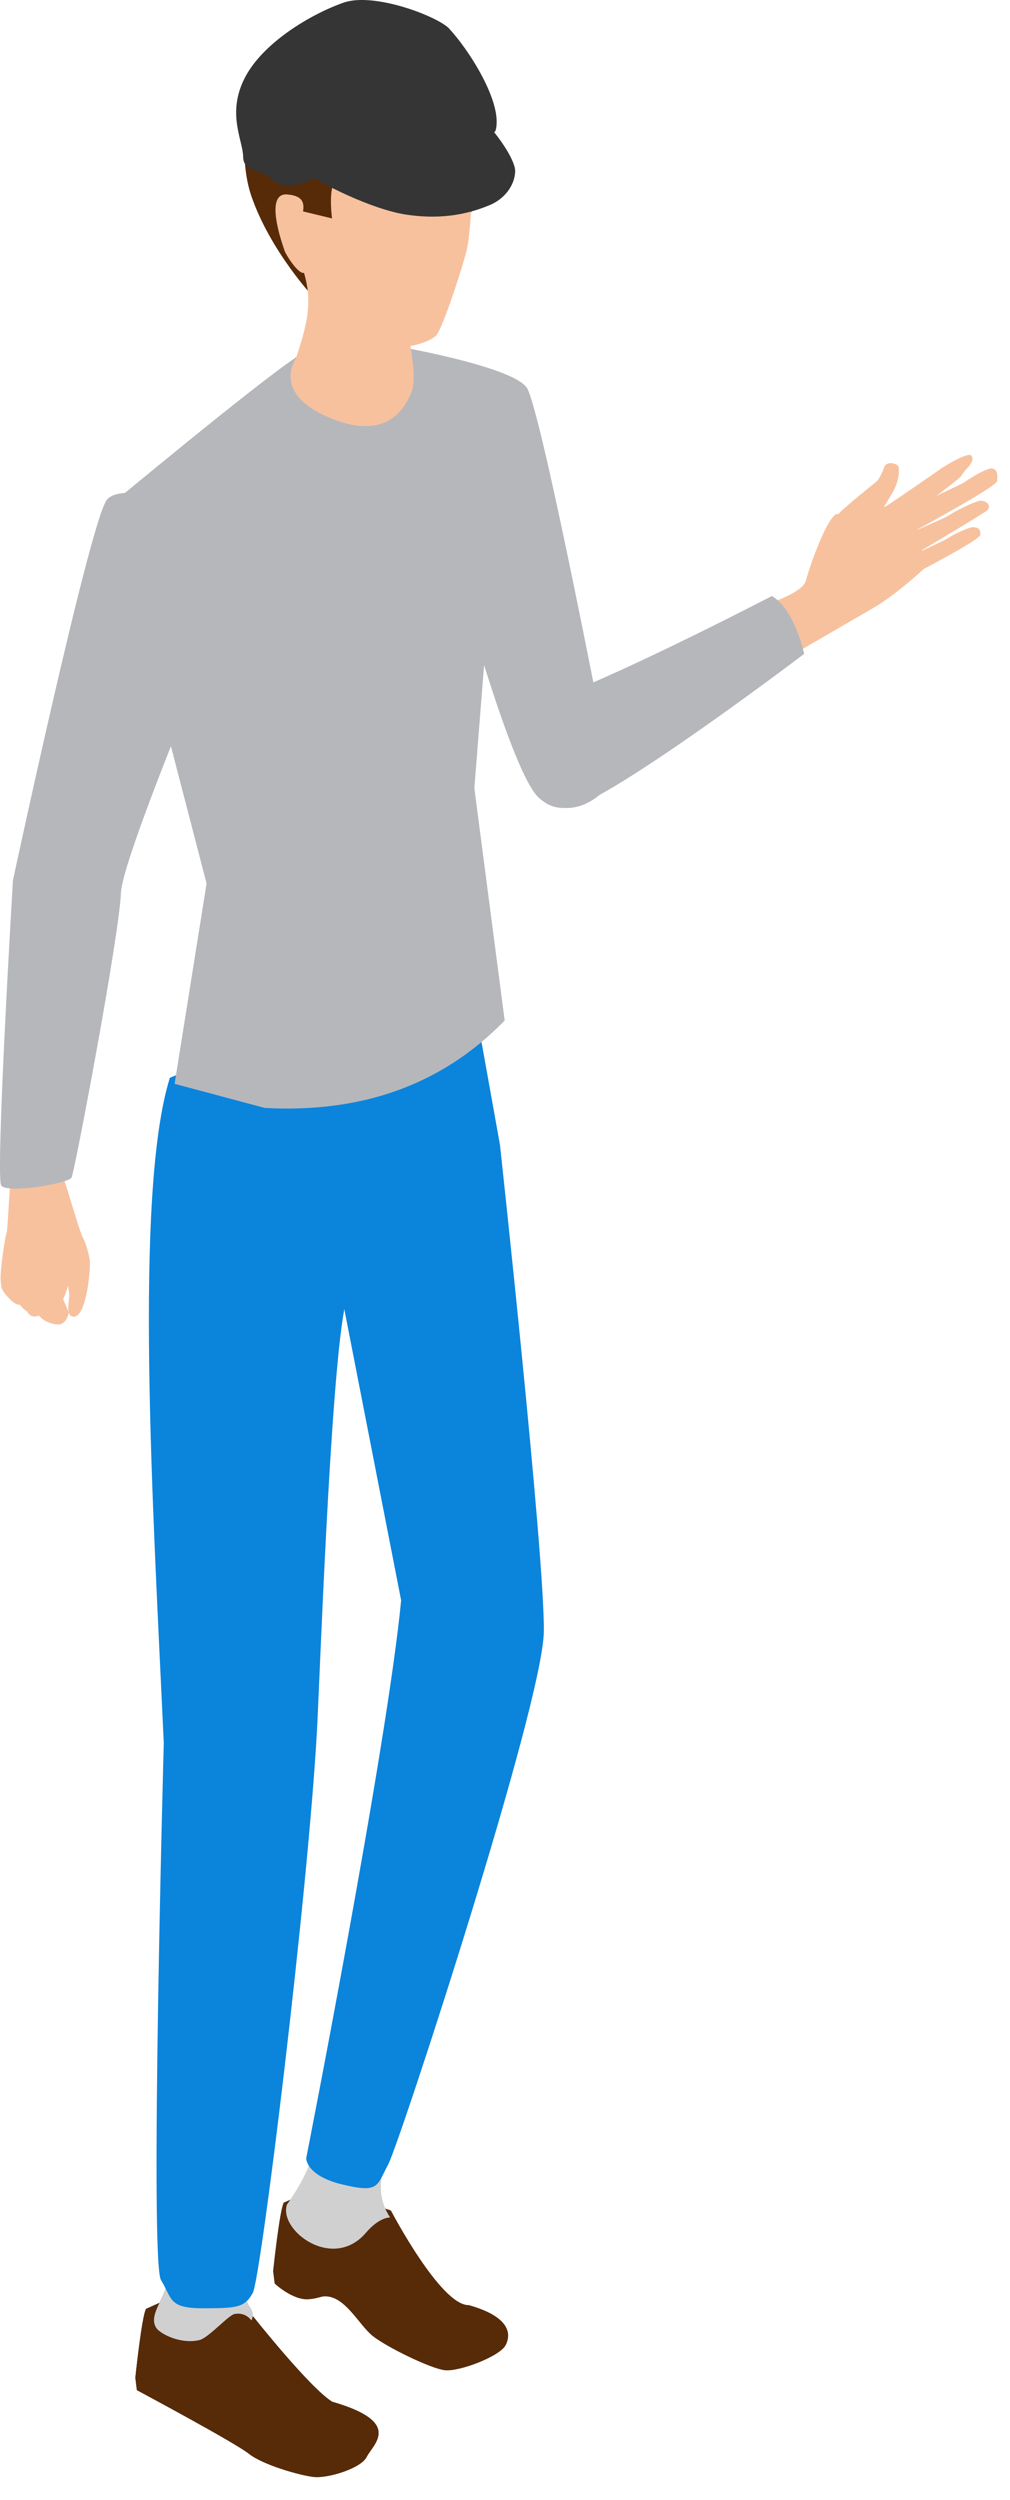
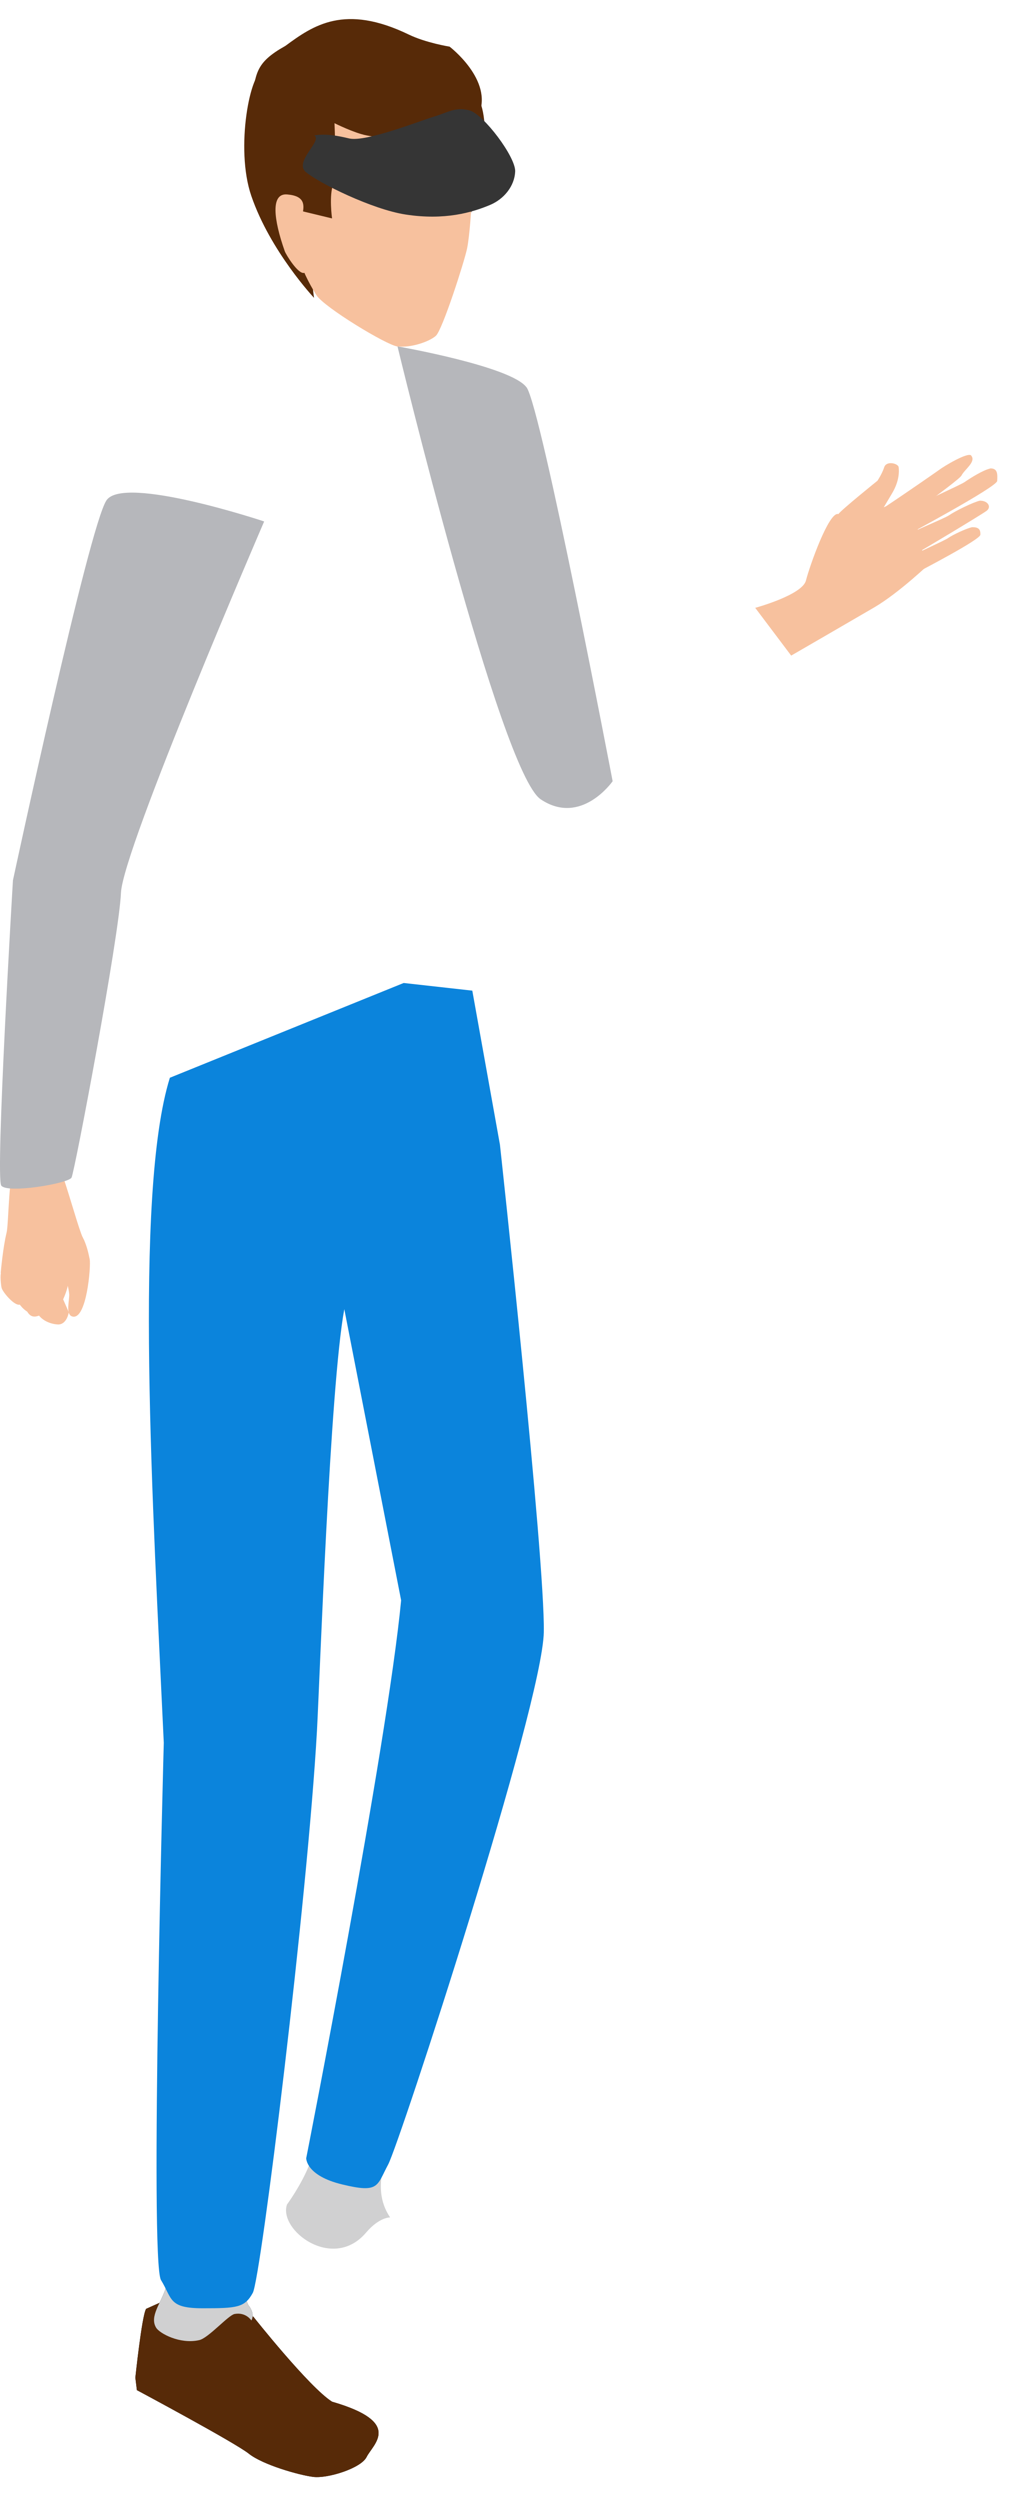
<svg xmlns="http://www.w3.org/2000/svg" width="38" height="94" viewBox="0 0 38 94" fill="none">
  <path d="M5.493 86.817C5.334 87.093 5.092 89.398 5.092 89.398L5.15 89.866C5.15 89.866 8.839 91.838 9.361 92.255C9.883 92.673 11.249 93.062 11.788 93.129C12.327 93.195 13.58 92.807 13.793 92.381C14.035 91.896 15.184 91.078 12.494 90.301C11.637 89.762 9.532 87.105 9.532 87.105L6.842 86.207L5.489 86.813L5.493 86.817Z" fill="#1E252B" />
  <path d="M9.369 86.711C9.106 86.356 9.106 84.514 9.173 83.883L6.433 83.156C6.324 84.363 6.307 85.813 6.236 86.034C6.053 86.602 5.618 87.095 5.873 87.517C6.002 87.734 6.775 88.152 7.498 87.985C7.844 87.906 8.588 87.049 8.826 87.003C9.252 86.924 9.457 87.246 9.457 87.246C9.457 87.246 9.611 87.033 9.369 86.703V86.711Z" fill="#1E252B" />
  <path d="M5.493 86.817C5.334 87.093 5.092 89.398 5.092 89.398L5.15 89.866C5.15 89.866 8.839 91.838 9.361 92.255C9.883 92.673 11.249 93.062 11.788 93.129C12.327 93.195 13.58 92.807 13.793 92.381C14.035 91.896 15.184 91.078 12.494 90.301C11.637 89.762 9.532 87.105 9.532 87.105L6.842 86.207L5.489 86.813L5.493 86.817Z" fill="#572A08" />
  <path d="M9.369 86.711C9.106 86.356 9.106 84.514 9.173 83.883L6.433 83.156C6.324 84.363 6.307 85.813 6.236 86.034C6.053 86.602 5.618 87.095 5.873 87.517C6.002 87.734 6.775 88.152 7.498 87.985C7.844 87.906 8.588 87.049 8.826 87.003C9.252 86.924 9.457 87.246 9.457 87.246C9.457 87.246 9.611 87.033 9.369 86.703V86.711Z" fill="#D0D0D1" />
-   <path d="M10.676 82.814C10.518 83.09 10.275 85.391 10.275 85.391L10.334 85.859C10.334 85.859 11.023 86.507 11.629 86.448C11.959 86.419 12.055 86.344 12.222 86.34C12.986 86.327 13.5 87.409 14.018 87.827C14.54 88.244 16.19 89.051 16.729 89.117C17.268 89.184 18.809 88.599 19.026 88.173C19.269 87.693 19.102 87.083 17.64 86.67C16.583 86.699 14.707 83.111 14.707 83.111L12.021 82.217L10.672 82.818L10.676 82.814Z" fill="#572A08" />
  <path d="M15.037 79.555C13.425 79.346 12.096 78.724 11.975 79.376C11.917 79.68 11.933 80.658 11.628 81.414C11.323 82.174 10.797 82.888 10.797 82.888C10.467 83.849 12.518 85.416 13.771 83.945C14.277 83.352 14.678 83.373 14.678 83.373C13.876 82.178 14.653 80.854 15.037 79.555Z" fill="#D0D0D1" />
  <path d="M6.057 85.727C6.487 86.429 6.337 86.788 7.624 86.788C8.91 86.788 9.207 86.767 9.512 86.207C9.817 85.647 11.575 71.358 11.926 65.063C12.026 63.237 12.415 52.122 12.954 49.223L15.092 60.171C14.562 65.702 11.521 81.145 11.521 81.145C11.521 81.145 11.5 81.805 12.887 82.135C14.274 82.469 14.173 82.185 14.604 81.383C15.034 80.581 20.41 64.127 20.46 61.366C20.51 58.605 18.81 43.041 18.81 43.041L17.77 37.247L15.188 36.959L6.391 40.522C5.03 44.887 5.756 56.729 6.162 65.526C6.162 65.526 5.627 85.025 6.057 85.727Z" fill="#0B84DC" />
  <path d="M19.813 14.569C19.253 13.775 14.955 13.023 14.955 13.023C14.955 13.023 18.819 29.034 20.344 30.054C21.868 31.073 23.05 29.373 23.05 29.373C23.05 29.373 20.373 15.363 19.813 14.565V14.569Z" fill="#B6B7BB" />
  <path d="M31.543 19.328C31.664 19.161 33.013 18.075 33.013 18.075C33.013 18.075 33.185 17.821 33.268 17.566C33.352 17.311 33.794 17.424 33.811 17.566C33.832 17.741 33.832 18.092 33.569 18.539C33.301 18.986 33.009 19.504 32.729 19.867C32.566 20.08 31.643 20.122 31.547 19.328H31.543Z" fill="#F7C19E" />
  <path d="M33.756 20.74C33.623 20.815 33.288 21.012 33.18 21.116C33.021 21.267 32.946 21.463 33.038 21.622C33.117 21.764 33.364 21.843 33.522 21.793C33.664 21.747 34.09 21.538 34.241 21.509L33.761 20.744L33.756 20.74Z" fill="#F7A094" />
  <path d="M33.847 19.955C33.714 20.03 33.442 20.131 33.317 20.214C33.137 20.34 32.974 20.49 33.037 20.661C33.096 20.816 33.288 20.874 33.455 20.849C33.601 20.828 33.973 20.774 34.148 20.682L33.847 19.951V19.955Z" fill="#F7A094" />
  <path d="M37.255 17.616C36.988 17.674 36.508 17.975 36.299 18.121C36.111 18.25 34.69 18.869 34.515 19.011C34.306 19.337 33.375 20.435 33.847 20.268C34.097 20.134 37.506 18.309 37.518 18.083C37.531 17.837 37.543 17.607 37.259 17.611L37.255 17.616Z" fill="#F7C19E" />
  <path d="M36.876 18.822C36.609 18.881 35.924 19.223 35.715 19.369C35.527 19.499 34.291 19.988 34.115 20.13C33.906 20.456 33.998 20.974 34.474 20.806C34.725 20.673 36.922 19.353 37.119 19.207C37.315 19.06 37.165 18.822 36.876 18.826V18.822Z" fill="#F7C19E" />
  <path d="M36.571 19.822C36.346 19.872 35.84 20.111 35.669 20.232C35.515 20.34 34.328 20.858 34.182 20.975C34.007 21.247 34.086 21.677 34.479 21.539C34.688 21.426 36.872 20.294 36.885 20.107C36.897 19.902 36.814 19.818 36.576 19.822H36.571Z" fill="#F7C19E" />
  <path d="M34.63 19.433L34.187 18.693C33.606 18.936 33.067 19.153 32.854 19.207C31.927 19.454 31.538 19.328 31.538 19.328C31.188 19.228 30.461 21.279 30.323 21.826C30.185 22.373 28.414 22.854 28.414 22.854L29.767 24.65C29.767 24.65 32.324 23.171 32.9 22.833C33.832 22.286 34.997 21.17 34.997 21.17C34.997 21.17 34.274 20.377 34.625 19.433H34.63Z" fill="#F7C19E" />
  <path d="M36.542 17.127C36.417 16.985 35.498 17.54 35.343 17.661C35.285 17.703 34.245 18.43 33.305 19.056L33.969 19.796C34.002 19.583 34.303 19.366 34.541 19.161C35.314 18.576 36.124 17.987 36.178 17.874C36.291 17.649 36.738 17.36 36.538 17.127H36.542Z" fill="#F7C19E" />
-   <path d="M29.04 22.41C29.904 22.903 30.255 24.586 30.255 24.586C30.255 24.586 23.973 29.348 21.855 30.234C19.545 31.199 18.814 27.043 20.969 26.215C23.839 25.117 29.04 22.41 29.04 22.41Z" fill="#B6B7BB" />
-   <path d="M11.101 13.462C9.527 14.518 4.088 19.042 4.088 19.042L7.772 33.219L6.569 40.751L9.961 41.657C13.57 41.853 16.607 40.818 18.988 38.37L17.847 29.635L18.67 19.243C18.67 19.243 17.655 15.684 16.348 14.372C15.124 13.14 12.668 12.396 11.093 13.457L11.101 13.462Z" fill="#B6B7BB" />
  <path d="M2.147 45.867C2.782 46.135 3.141 46.155 3.375 47.346C3.425 47.592 3.263 49.664 2.715 49.497C2.456 49.418 2.623 48.854 2.603 48.653C2.552 48.114 2.285 47.667 1.989 47.225C1.604 46.653 1.784 46.36 2.147 45.871V45.867Z" fill="#F7C19E" />
  <path d="M2.522 47.964C2.697 48.173 2.376 48.854 2.376 48.854L2.589 49.339C2.589 49.339 2.518 49.819 2.167 49.798C1.816 49.777 1.327 49.556 1.315 49.034C1.311 48.787 1.469 48.177 1.553 47.973C1.691 47.634 2.284 47.559 2.501 47.931C2.459 47.977 2.418 47.981 2.522 47.96V47.964Z" fill="#F7C19E" />
  <path d="M3.173 46.649C2.901 46.239 2.133 42.868 1.632 42.781C1.393 42.739 0.779 43.612 0.587 43.75C0.324 43.938 0.328 46.026 0.249 46.34C0.107 46.916 0.028 47.848 0.028 47.848C0.028 47.848 0.09 48.37 0.404 48.428C0.629 48.47 0.871 48.541 1.105 48.549C1.824 48.57 2.275 48.119 2.776 47.63C3.094 47.317 3.261 46.937 3.169 46.653L3.173 46.649Z" fill="#F7C19E" />
  <path d="M0.608 48.403C0.52 49.038 1.022 49.314 1.022 49.314C1.206 49.623 1.435 49.489 1.715 49.351C1.715 49.351 1.736 48.265 1.289 47.94C0.846 47.86 0.637 48.14 0.608 48.403Z" fill="#F7C19E" />
  <path d="M0.542 48.219C0.279 48.579 0.968 49.456 1.027 49.18C1.09 48.888 0.96 48.867 0.897 48.566C0.826 48.228 0.684 48.119 0.542 48.219Z" fill="#F7C19E" />
  <path d="M0.621 48.237C0.529 48.124 0.203 47.878 0.053 47.865C-0.01 47.861 0.036 48.367 0.066 48.442C0.137 48.626 0.554 49.11 0.746 49.052C0.939 48.993 0.838 48.513 0.621 48.241V48.237Z" fill="#F7C19E" />
  <path d="M2.692 44.276C2.575 44.498 0.274 44.886 0.048 44.577C-0.182 44.264 0.487 33.099 0.487 33.099C0.487 33.099 3.348 19.769 4.008 18.809C4.664 17.848 9.939 19.606 9.939 19.606C9.939 19.606 4.622 31.908 4.551 33.571C4.48 35.233 2.809 44.055 2.692 44.276Z" fill="#B6B7BB" />
  <path d="M15.408 2.139C16.214 2.194 17.317 2.991 17.826 3.468C18.62 4.203 18.064 7.173 17.968 7.473C17.868 7.778 17.363 8.626 17.363 8.626C17.363 8.626 14.305 2.064 15.408 2.139Z" fill="#572A08" />
  <path d="M9.928 2.645C10.734 2.699 11.135 5.631 11.649 6.103C12.442 6.839 11.887 9.809 11.791 10.109C11.69 10.414 11.816 11.2 11.816 11.2C11.816 11.2 10.17 9.449 9.456 7.369C8.837 5.573 9.422 2.611 9.932 2.645H9.928Z" fill="#572A08" />
-   <path d="M15.242 10.861C15.012 11.558 15.805 13.897 15.488 14.72C15.171 15.543 14.406 16.512 12.48 15.74C10.454 14.925 10.931 13.81 11.123 13.496C11.699 11.83 11.716 11.107 11.373 10.042C10.634 7.732 14.469 9.62 15.237 10.861H15.242Z" fill="#F7C19E" />
  <path d="M14.957 13.024C15.462 13.087 16.156 12.844 16.398 12.627C16.645 12.41 17.48 9.812 17.576 9.331C17.672 8.851 17.735 7.798 17.735 7.798C17.735 7.798 17.789 6.917 17.843 6.516C18.29 3.17 15.396 1.616 12.434 2.443C8.666 3.492 10.003 5.877 10.751 8.567C10.855 8.947 11.202 9.273 11.256 9.666C11.306 10.016 11.615 10.647 11.908 11.102C12.2 11.554 14.543 12.978 14.957 13.028V13.024Z" fill="#F7C19E" />
  <path d="M9.452 3.972C9.619 2.773 9.573 2.376 10.738 1.725C11.787 0.952 12.965 0.133 15.379 1.299C16.026 1.612 16.916 1.754 16.916 1.754C16.916 1.754 18.566 3.011 18.015 4.306C18.015 4.306 18.023 5.873 13.796 5.092C13.328 5.004 12.585 4.632 12.585 4.632C12.585 4.632 12.672 6.579 12.543 6.909C12.371 7.343 12.493 8.212 12.493 8.212L11.331 7.932C11.331 7.932 10.442 9.01 9.836 7.155C9.389 5.785 9.443 4.16 9.452 3.976V3.972Z" fill="#572A08" />
  <path d="M10.806 7.311C10.179 7.256 10.288 8.238 10.714 9.445C10.76 9.575 11.22 10.327 11.449 10.26C11.788 10.164 11.708 9.228 11.52 9.128C10.71 8.706 12.164 7.424 10.806 7.311Z" fill="#F7C19E" />
  <path d="M11.51 6.47C11.99 6.88 14.003 7.874 15.261 8.066C16.727 8.292 17.763 7.991 18.444 7.703C18.957 7.485 19.358 7.005 19.383 6.45C19.409 5.906 18.193 4.294 17.667 4.152C17.14 4.01 16.86 4.223 16.338 4.382C15.816 4.536 13.761 5.355 13.134 5.205C12.713 5.104 12.257 5.017 11.823 5.092C12.153 5.288 11.042 6.074 11.51 6.475V6.47Z" fill="#353535" />
-   <path d="M16.909 1.082C16.471 0.618 14.077 -0.305 12.924 0.1C11.696 0.531 9.879 1.608 9.203 2.941C8.526 4.273 9.14 5.28 9.148 5.89C9.157 6.5 9.804 6.316 10.234 6.75C10.765 7.285 11.905 6.683 11.997 6.633H12.001C12.001 6.633 12.653 6.257 13.221 5.848C13.789 5.439 18.517 5.372 18.647 4.904C18.939 3.843 17.565 1.775 16.905 1.086L16.909 1.082Z" fill="#353535" />
</svg>